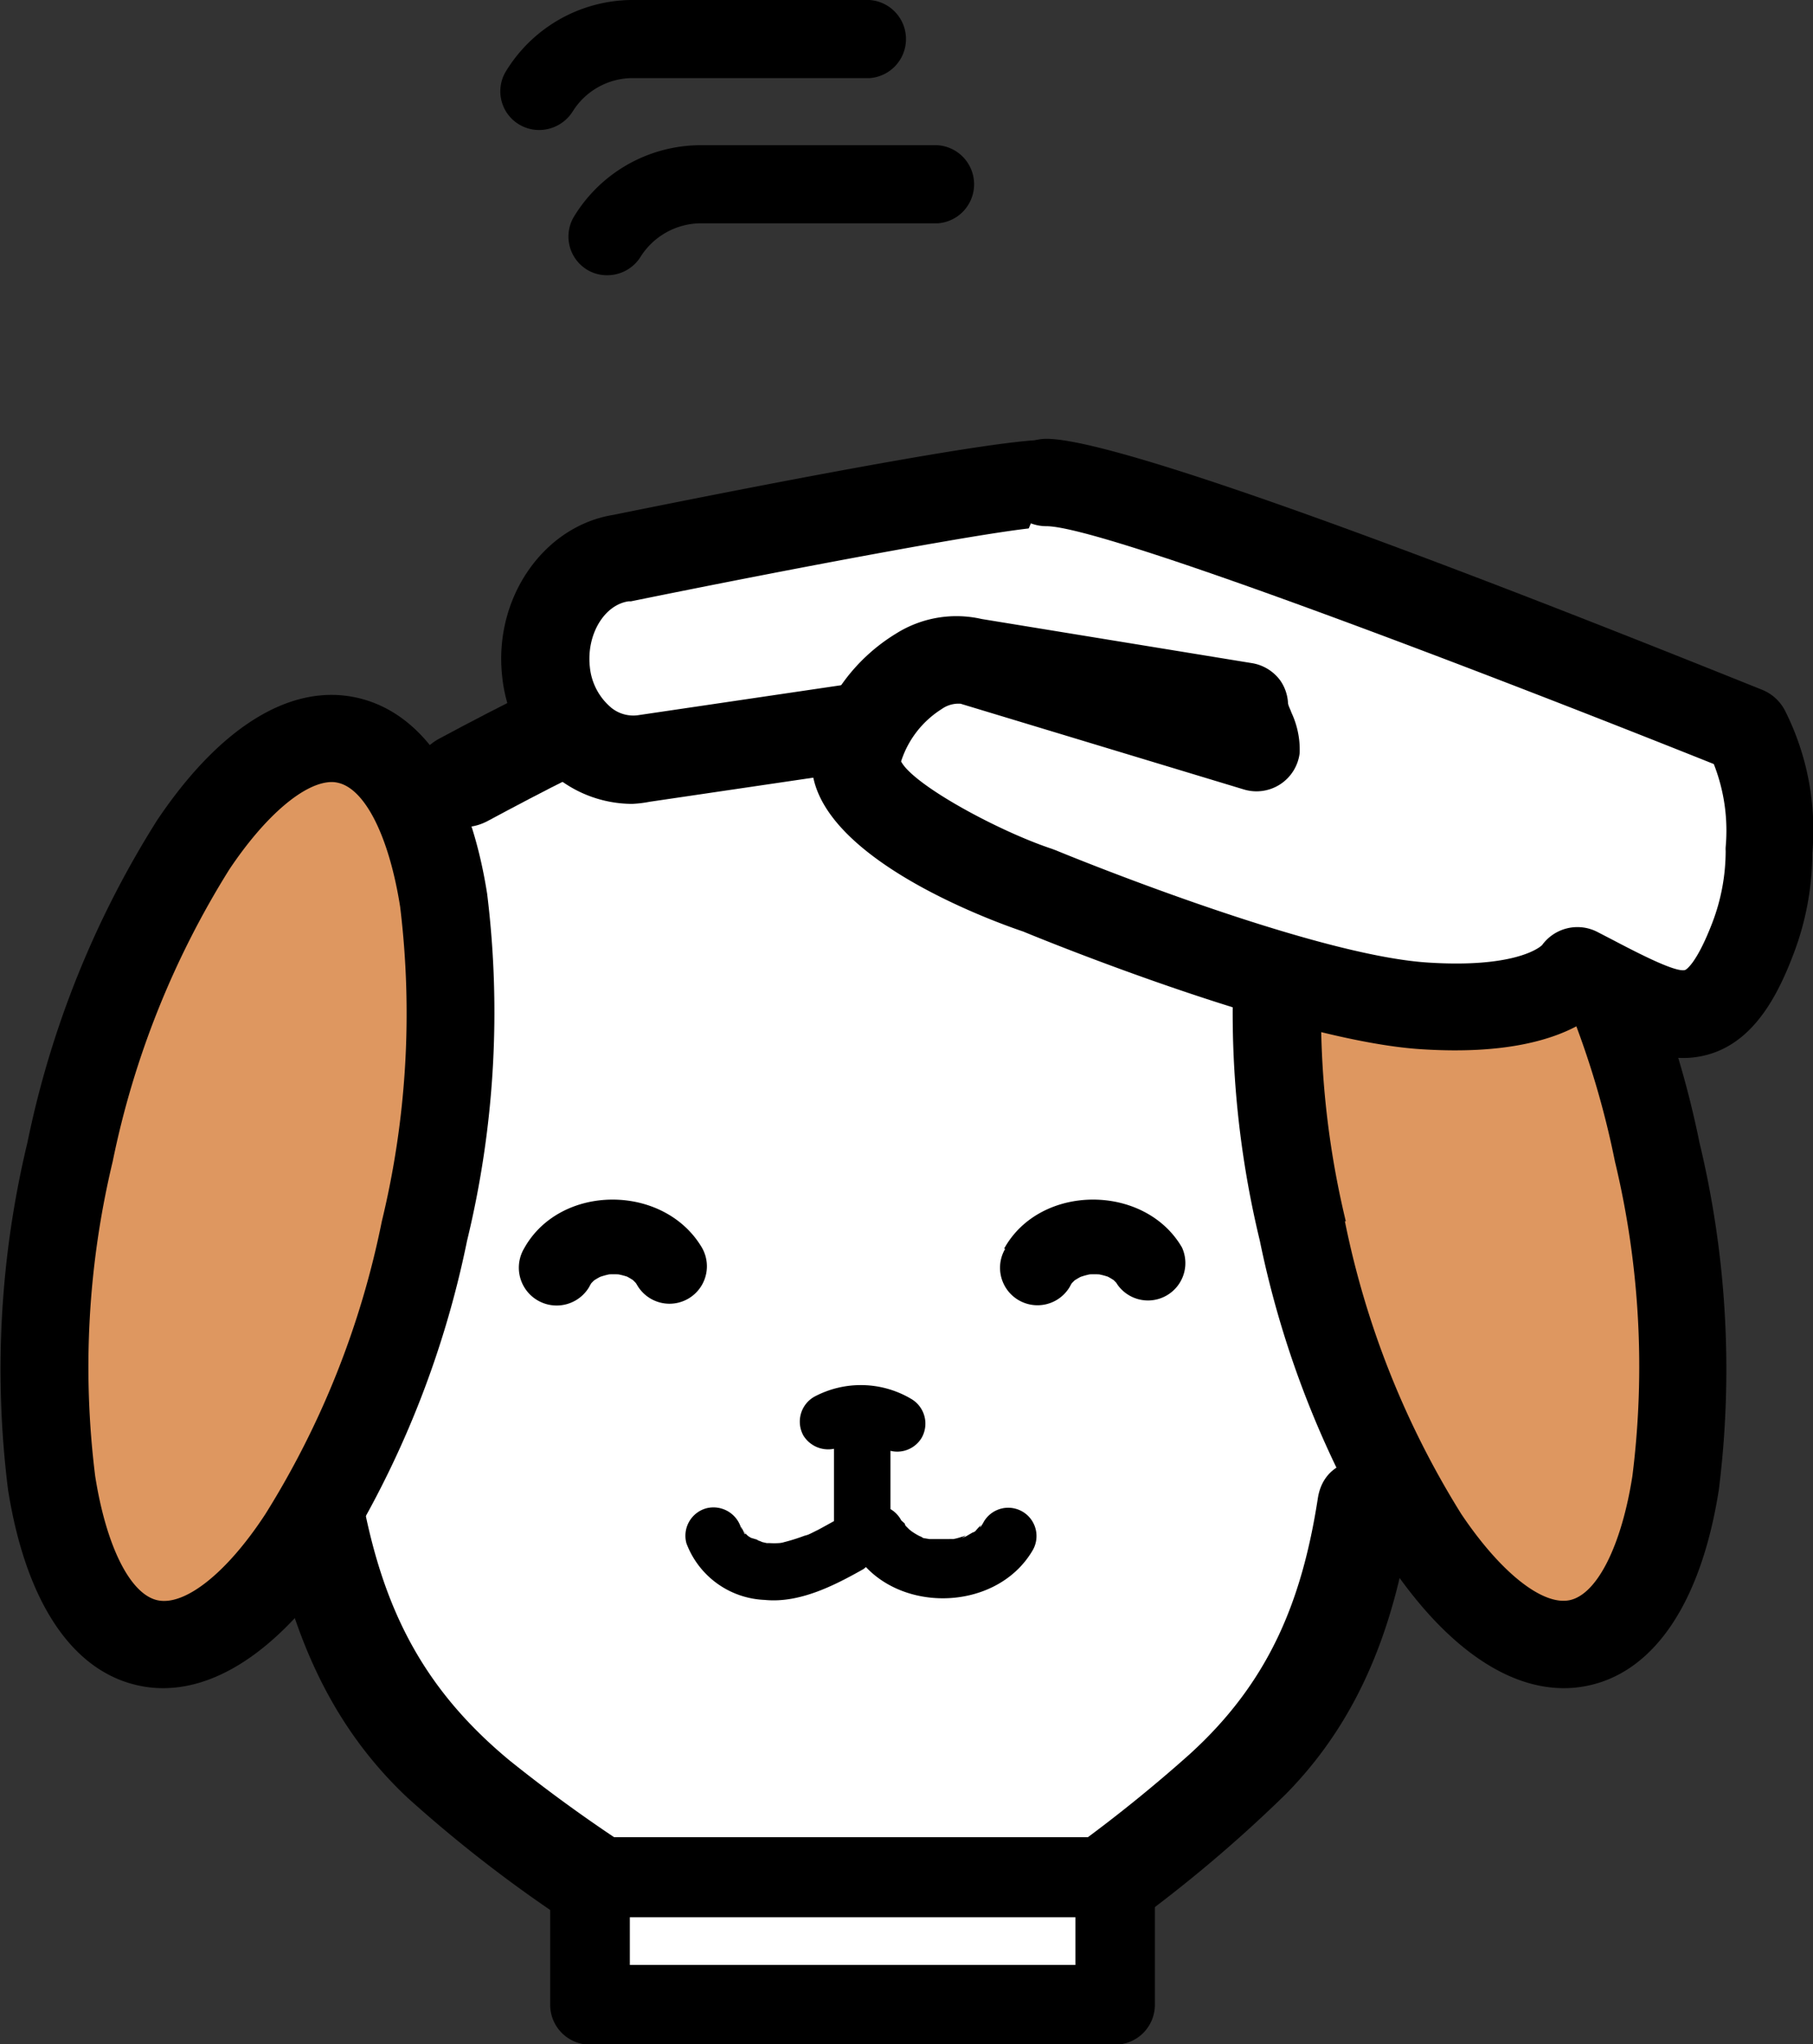
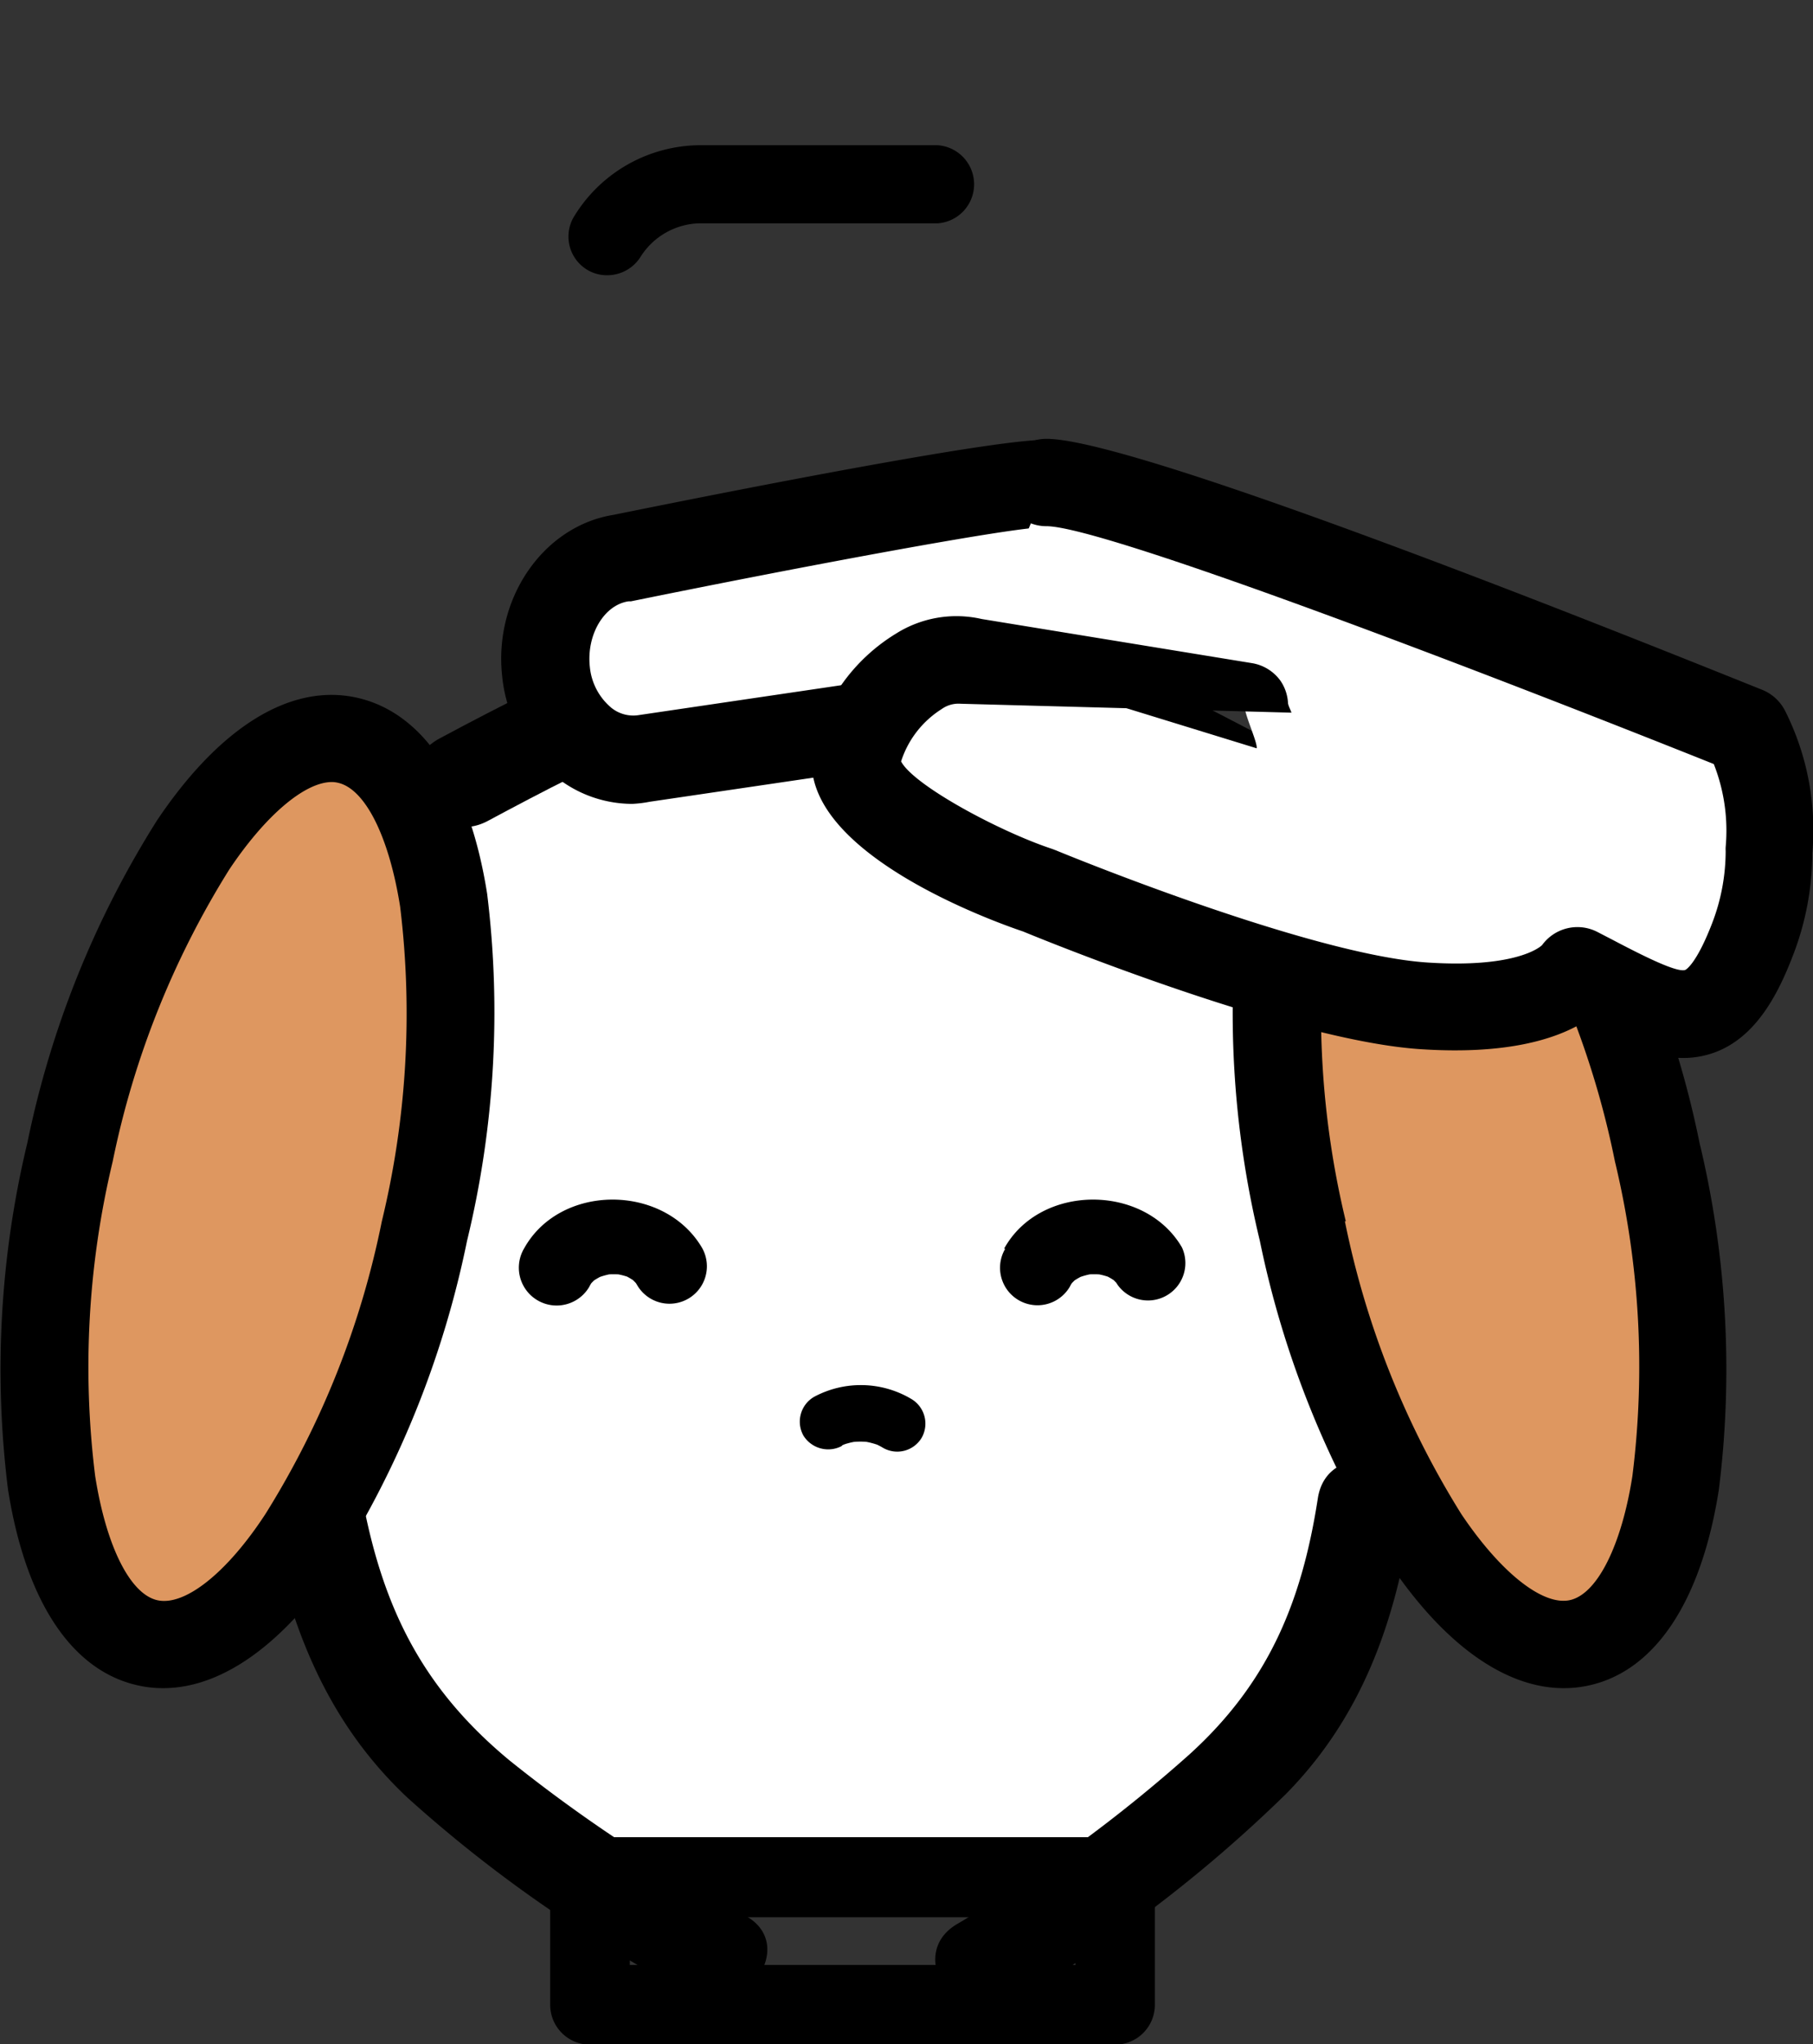
<svg xmlns="http://www.w3.org/2000/svg" viewBox="0 0 103.8 116.97">
  <rect x="0" y="0" width="103.8" height="116.97" fill="#333333" stroke="none" />
  <defs>
    <style>.cls-1{fill:#fff;}.cls-2{fill:#de9760;}</style>
  </defs>
  <g id="レイヤー_2" data-name="レイヤー 2">
    <g id="レイヤー_1-2" data-name="レイヤー 1">
      <path class="cls-1" d="M78.75,74.57c0-21.89-11.56-38.82-30.93-38.82S16.75,51.68,16.75,73.57s12.63,34,32,34S78.75,96.46,78.75,74.57Z" />
      <path d="M15.46,87.24c1.21,6,3.3,11.32,7.85,15.61a77.58,77.58,0,0,0,16.21,11.24c3.06,1.66,6.24-2.79,3.15-4.47a86.17,86.17,0,0,1-13.48-8.87c-4.84-4-7.14-8.45-8.35-14.51-.69-3.44-6.07-2.47-5.38,1Z" />
      <path d="M75.45,85.74c-.92,5.94-2.83,10.55-7.35,14.65a84.17,84.17,0,0,1-13.34,9.73c-3,1.82.14,6.28,3.15,4.47a79.39,79.39,0,0,0,15.71-11.93c4.37-4.44,6.27-9.87,7.2-15.92.54-3.48-4.84-4.48-5.37-1Z" />
      <path d="M48.18,82.73a2.11,2.11,0,0,1,.34-.16l-.39.16a4,4,0,0,1,1-.26l-.43.06a4.2,4.2,0,0,1,1.12,0l-.43-.06a4.47,4.47,0,0,1,1,.26l-.39-.16a4.18,4.18,0,0,1,.56.28,1.63,1.63,0,0,0,2.21-.58,1.64,1.64,0,0,0-.58-2.21,5.66,5.66,0,0,0-5.58-.13A1.64,1.64,0,0,0,46,82.15a1.67,1.67,0,0,0,2.22.58Z" />
-       <path d="M47.75,81.93v5.84a1.62,1.62,0,1,0,3.23,0V81.93a1.62,1.62,0,1,0-3.23,0Z" />
-       <path d="M47.82,87c-.34.19-.68.38-1,.55-.19.09-.37.19-.56.27L46,87.9c.13-.06.16-.06,0,0a10.56,10.56,0,0,1-1.09.34,1.28,1.28,0,0,1-.33.06c.12,0,.22,0,0,0a4.34,4.34,0,0,1-.51,0H43.9s-.3,0,0,0,0,0,0,0l-.26-.06a2.12,2.12,0,0,0-.4-.14c.08,0,.3.15.1,0L43,88l-.18-.11s-.23-.17,0,0,0,0-.07-.07-.09-.1-.14-.14.08,0,.06.09-.1-.14-.11-.16-.08-.16-.13-.23.14.37,0,.06a1.65,1.65,0,0,0-2-1.13,1.63,1.63,0,0,0-1.13,2,5,5,0,0,0,4.48,3.24c2,.2,4-.83,5.65-1.76A1.62,1.62,0,0,0,47.82,87Z" />
-       <path d="M48.81,88.62c2.07,3.76,8.17,3.78,10.32.08a1.62,1.62,0,0,0-2.8-1.63,2.53,2.53,0,0,1-.13.22c-.16.24-.07,0,0-.06a4.61,4.61,0,0,0-.37.4c-.05,0-.3.24-.07.06s0,0-.07,0l-.43.25c-.06,0-.35.16-.08,0s-.06,0-.12,0a3,3,0,0,1-.49.13,1.84,1.84,0,0,0-.25,0c.14,0,.38,0,.09,0l-.52,0c-.17,0-.34,0-.51,0,.44,0,.25,0,.09,0l-.25,0L52.79,88c-.27-.1-.07,0,.07,0a2.4,2.4,0,0,0-.23-.11,3.78,3.78,0,0,1-.43-.26c-.24-.15,0,0,.06.06a1.46,1.46,0,0,0-.19-.16l-.21-.21s-.23-.29-.06-.06,0,0,0-.08L51.6,87a1.62,1.62,0,1,0-2.79,1.64Z" />
      <path d="M72.51,42.26c-6.93-3.63-15.36-8.08-23.35-8.12-8.22,0-16.92,4.33-24,8.12-3.1,1.65-.35,6.37,2.76,4.72C34.1,43.67,42,39.54,49.16,39.61c7,.07,14.53,4.19,20.59,7.37,3.12,1.63,5.88-3.09,2.76-4.72Z" />
-       <rect class="cls-1" x="33.78" y="107.4" width="30.06" height="7.29" />
      <path d="M63.85,117H33.78a2.28,2.28,0,0,1-2.28-2.28V107.4a2.28,2.28,0,0,1,2.28-2.27H63.85a2.27,2.27,0,0,1,2.27,2.27v7.29A2.28,2.28,0,0,1,63.85,117Zm-27.79-4.56H61.57v-2.73H36.06Z" />
      <path d="M30,71.45c2.06-3.73,8-3.73,10.18-.07a2.14,2.14,0,0,1-3.7,2.16c-.07-.12-.16-.25-.24-.36l.33.43a3.71,3.71,0,0,0-.56-.56l.43.34a4.08,4.08,0,0,0-.81-.47l.52.22a4.25,4.25,0,0,0-1-.26l.57.07a5.17,5.17,0,0,0-1.18,0l.57-.07a4.29,4.29,0,0,0-1,.28l.51-.22a4.08,4.08,0,0,0-.81.47l.43-.34a3.71,3.71,0,0,0-.56.56l.34-.44a2.52,2.52,0,0,0-.28.44A2.14,2.14,0,0,1,30,71.45Z" />
      <path d="M57.49,71.45c2.06-3.73,8.05-3.73,10.18-.07A2.14,2.14,0,0,1,64,73.54c-.08-.12-.16-.25-.25-.36l.34.43a3.71,3.71,0,0,0-.56-.56l.43.34a4.08,4.08,0,0,0-.81-.47l.51.22a4,4,0,0,0-1-.26l.57.07a5.17,5.17,0,0,0-1.18,0l.57-.07a4.29,4.29,0,0,0-1,.28l.51-.22a4.08,4.08,0,0,0-.81.47l.43-.34a3.71,3.71,0,0,0-.56.56l.34-.44a2.52,2.52,0,0,0-.28.44,2.14,2.14,0,0,1-3.7-2.17Z" />
      <path d="M34.76,15.75a2.17,2.17,0,0,1-1.12-.3,2.22,2.22,0,0,1-.81-3A8.5,8.5,0,0,1,40,8.31H53.68a2.24,2.24,0,0,1,0,4.47H40a4.11,4.11,0,0,0-3.31,1.89A2.25,2.25,0,0,1,34.76,15.75Z" />
-       <path d="M30.87,7.44a2.24,2.24,0,0,1-1.12-.3,2.21,2.21,0,0,1-.82-3A8.52,8.52,0,0,1,36.1,0H49.78a2.24,2.24,0,0,1,0,4.47H36.1a4.06,4.06,0,0,0-3.3,1.89A2.28,2.28,0,0,1,30.87,7.44Z" />
      <ellipse class="cls-2" cx="84.72" cy="68.18" rx="10.39" ry="26.45" transform="translate(-12.75 19.96) rotate(-12.5)" />
      <path d="M89.53,96.6c-3.35,0-6.86-2.49-10-7.17A55.61,55.61,0,0,1,72.13,71h0A55.41,55.41,0,0,1,71,51.12c1-6.39,3.64-10.37,7.43-11.21s7.85,1.65,11.46,7A55.25,55.25,0,0,1,97.3,65.38a55.46,55.46,0,0,1,1.11,19.86c-1,6.38-3.64,10.36-7.42,11.2A6.53,6.53,0,0,1,89.53,96.6ZM77,69.89a50.45,50.45,0,0,0,6.66,16.74c2.24,3.34,4.67,5.28,6.23,4.93s2.95-3.13,3.57-7.1a50.2,50.2,0,0,0-1-18,50.51,50.51,0,0,0-6.65-16.75c-2.25-3.34-4.7-5.28-6.24-4.93s-2.94,3.13-3.57,7.1a50.72,50.72,0,0,0,1.05,18Z" />
      <ellipse class="cls-2" cx="14.15" cy="68.18" rx="26.45" ry="10.39" transform="translate(-55.47 67.23) rotate(-77.5)" />
      <path d="M9.34,96.6a6.44,6.44,0,0,1-1.45-.16C4.1,95.6,1.47,91.62.46,85.24A55.46,55.46,0,0,1,1.57,65.38,55.25,55.25,0,0,1,9,46.93c3.61-5.37,7.68-7.86,11.46-7s6.42,4.82,7.43,11.21A55.41,55.41,0,0,1,26.74,71h0a55.61,55.61,0,0,1-7.39,18.46C16.2,94.11,12.69,96.6,9.34,96.6ZM19,44.75c-1.54,0-3.79,1.89-5.87,5A50.51,50.51,0,0,0,6.45,66.47a50.43,50.43,0,0,0-1,18c.63,4,2,6.76,3.57,7.1S13,90,15.2,86.63a50.24,50.24,0,0,0,6.66-16.74h0a50.49,50.49,0,0,0,1.05-18c-.63-4-2-6.76-3.57-7.1A1.5,1.5,0,0,0,19,44.75Z" />
      <path class="cls-1" d="M65.71,39.14,36.83,43.4c-2.74.41-5.25-1.85-5.59-5s1.59-6.09,4.33-6.49c0,0,22-4.48,24.34-4.27" />
      <path d="M36.19,46a7,7,0,0,1-4.29-1.49,8.54,8.54,0,0,1-3.15-5.82c-.49-4.47,2.37-8.59,6.38-9.23,6.75-1.37,22.58-4.5,25-4.28a2.5,2.5,0,0,1-.45,5h0c-1.74,0-13.3,2.14-23.56,4.23l-.14,0c-1.4.21-2.41,1.92-2.21,3.75A3.48,3.48,0,0,0,35,40.5a2,2,0,0,0,1.5.43l28.88-4.26a2.5,2.5,0,1,1,.73,4.95L37.19,45.88A6.73,6.73,0,0,1,36.19,46Z" />
      <path class="cls-1" d="M55.7,37.87,71.27,40.4c-.07.37.73,2.06.68,2.42l-16.25-5c-2.68-.8-6,2.31-6.66,5.41S56.78,50.16,59.45,51c0,0,14.84,6.14,22.11,6.61s8.71-2,8.71-2c5.38,2.79,7.66,4.39,10.06-1.86h0a14.3,14.3,0,0,0,.92-5A12.87,12.87,0,0,0,100,41.8s-34.87-14.19-40-14.19" />
-       <path d="M96.36,60.54c-1.8,0-3.64-.88-5.77-2-1.59.94-4.37,1.81-9.19,1.5C74,59.59,59.9,53.85,58.57,53.3c-1.52-.51-13.27-4.66-12-10.56a10.48,10.48,0,0,1,4.74-6.49,6.49,6.49,0,0,1,4.89-.83l15.44,2.52a2.51,2.51,0,0,1,1.66,1,2.48,2.48,0,0,1,.44,1.25c0,.17.13.38.2.59a5,5,0,0,1,.47,2.31,2.49,2.49,0,0,1-3.21,2.08L55,40.27h0a1.65,1.65,0,0,0-1.08.3,5.55,5.55,0,0,0-2.33,3c.71,1.36,5.61,4,8.63,5l.24.09c.14.06,14.54,6,21.31,6.42,4.83.31,6.32-.8,6.52-1a2.5,2.5,0,0,1,3.17-.75l.83.43c1.47.77,3.7,1.93,4.2,1.74,0,0,.61-.26,1.55-2.71a11.52,11.52,0,0,0,.76-4.1,1.7,1.7,0,0,1,0-.22,10.4,10.4,0,0,0-.68-4.75C83.8,38,63.07,30.11,59.91,30.11a2.5,2.5,0,0,1,0-5c5.38,0,35.08,12,41,14.37a2.54,2.54,0,0,1,1.29,1.19,15.15,15.15,0,0,1,1.56,8.16,16.32,16.32,0,0,1-1.08,5.77c-.81,2.13-2.06,4.69-4.45,5.6A5.25,5.25,0,0,1,96.36,60.54Zm-8.25-6.23Zm0,0h0ZM73.72,40.89h0Zm0,0Z" />
+       <path d="M96.36,60.54c-1.8,0-3.64-.88-5.77-2-1.59.94-4.37,1.81-9.19,1.5C74,59.59,59.9,53.85,58.57,53.3c-1.52-.51-13.27-4.66-12-10.56a10.48,10.48,0,0,1,4.74-6.49,6.49,6.49,0,0,1,4.89-.83l15.44,2.52a2.51,2.51,0,0,1,1.66,1,2.48,2.48,0,0,1,.44,1.25c0,.17.13.38.2.59L55,40.27h0a1.65,1.65,0,0,0-1.08.3,5.55,5.55,0,0,0-2.33,3c.71,1.36,5.61,4,8.63,5l.24.09c.14.06,14.54,6,21.31,6.42,4.83.31,6.32-.8,6.52-1a2.5,2.5,0,0,1,3.17-.75l.83.43c1.47.77,3.7,1.93,4.2,1.74,0,0,.61-.26,1.55-2.71a11.52,11.52,0,0,0,.76-4.1,1.7,1.7,0,0,1,0-.22,10.4,10.4,0,0,0-.68-4.75C83.8,38,63.07,30.11,59.91,30.11a2.5,2.5,0,0,1,0-5c5.38,0,35.08,12,41,14.37a2.54,2.54,0,0,1,1.29,1.19,15.15,15.15,0,0,1,1.56,8.16,16.32,16.32,0,0,1-1.08,5.77c-.81,2.13-2.06,4.69-4.45,5.6A5.25,5.25,0,0,1,96.36,60.54Zm-8.25-6.23Zm0,0h0ZM73.72,40.89h0Zm0,0Z" />
    </g>
  </g>
</svg>